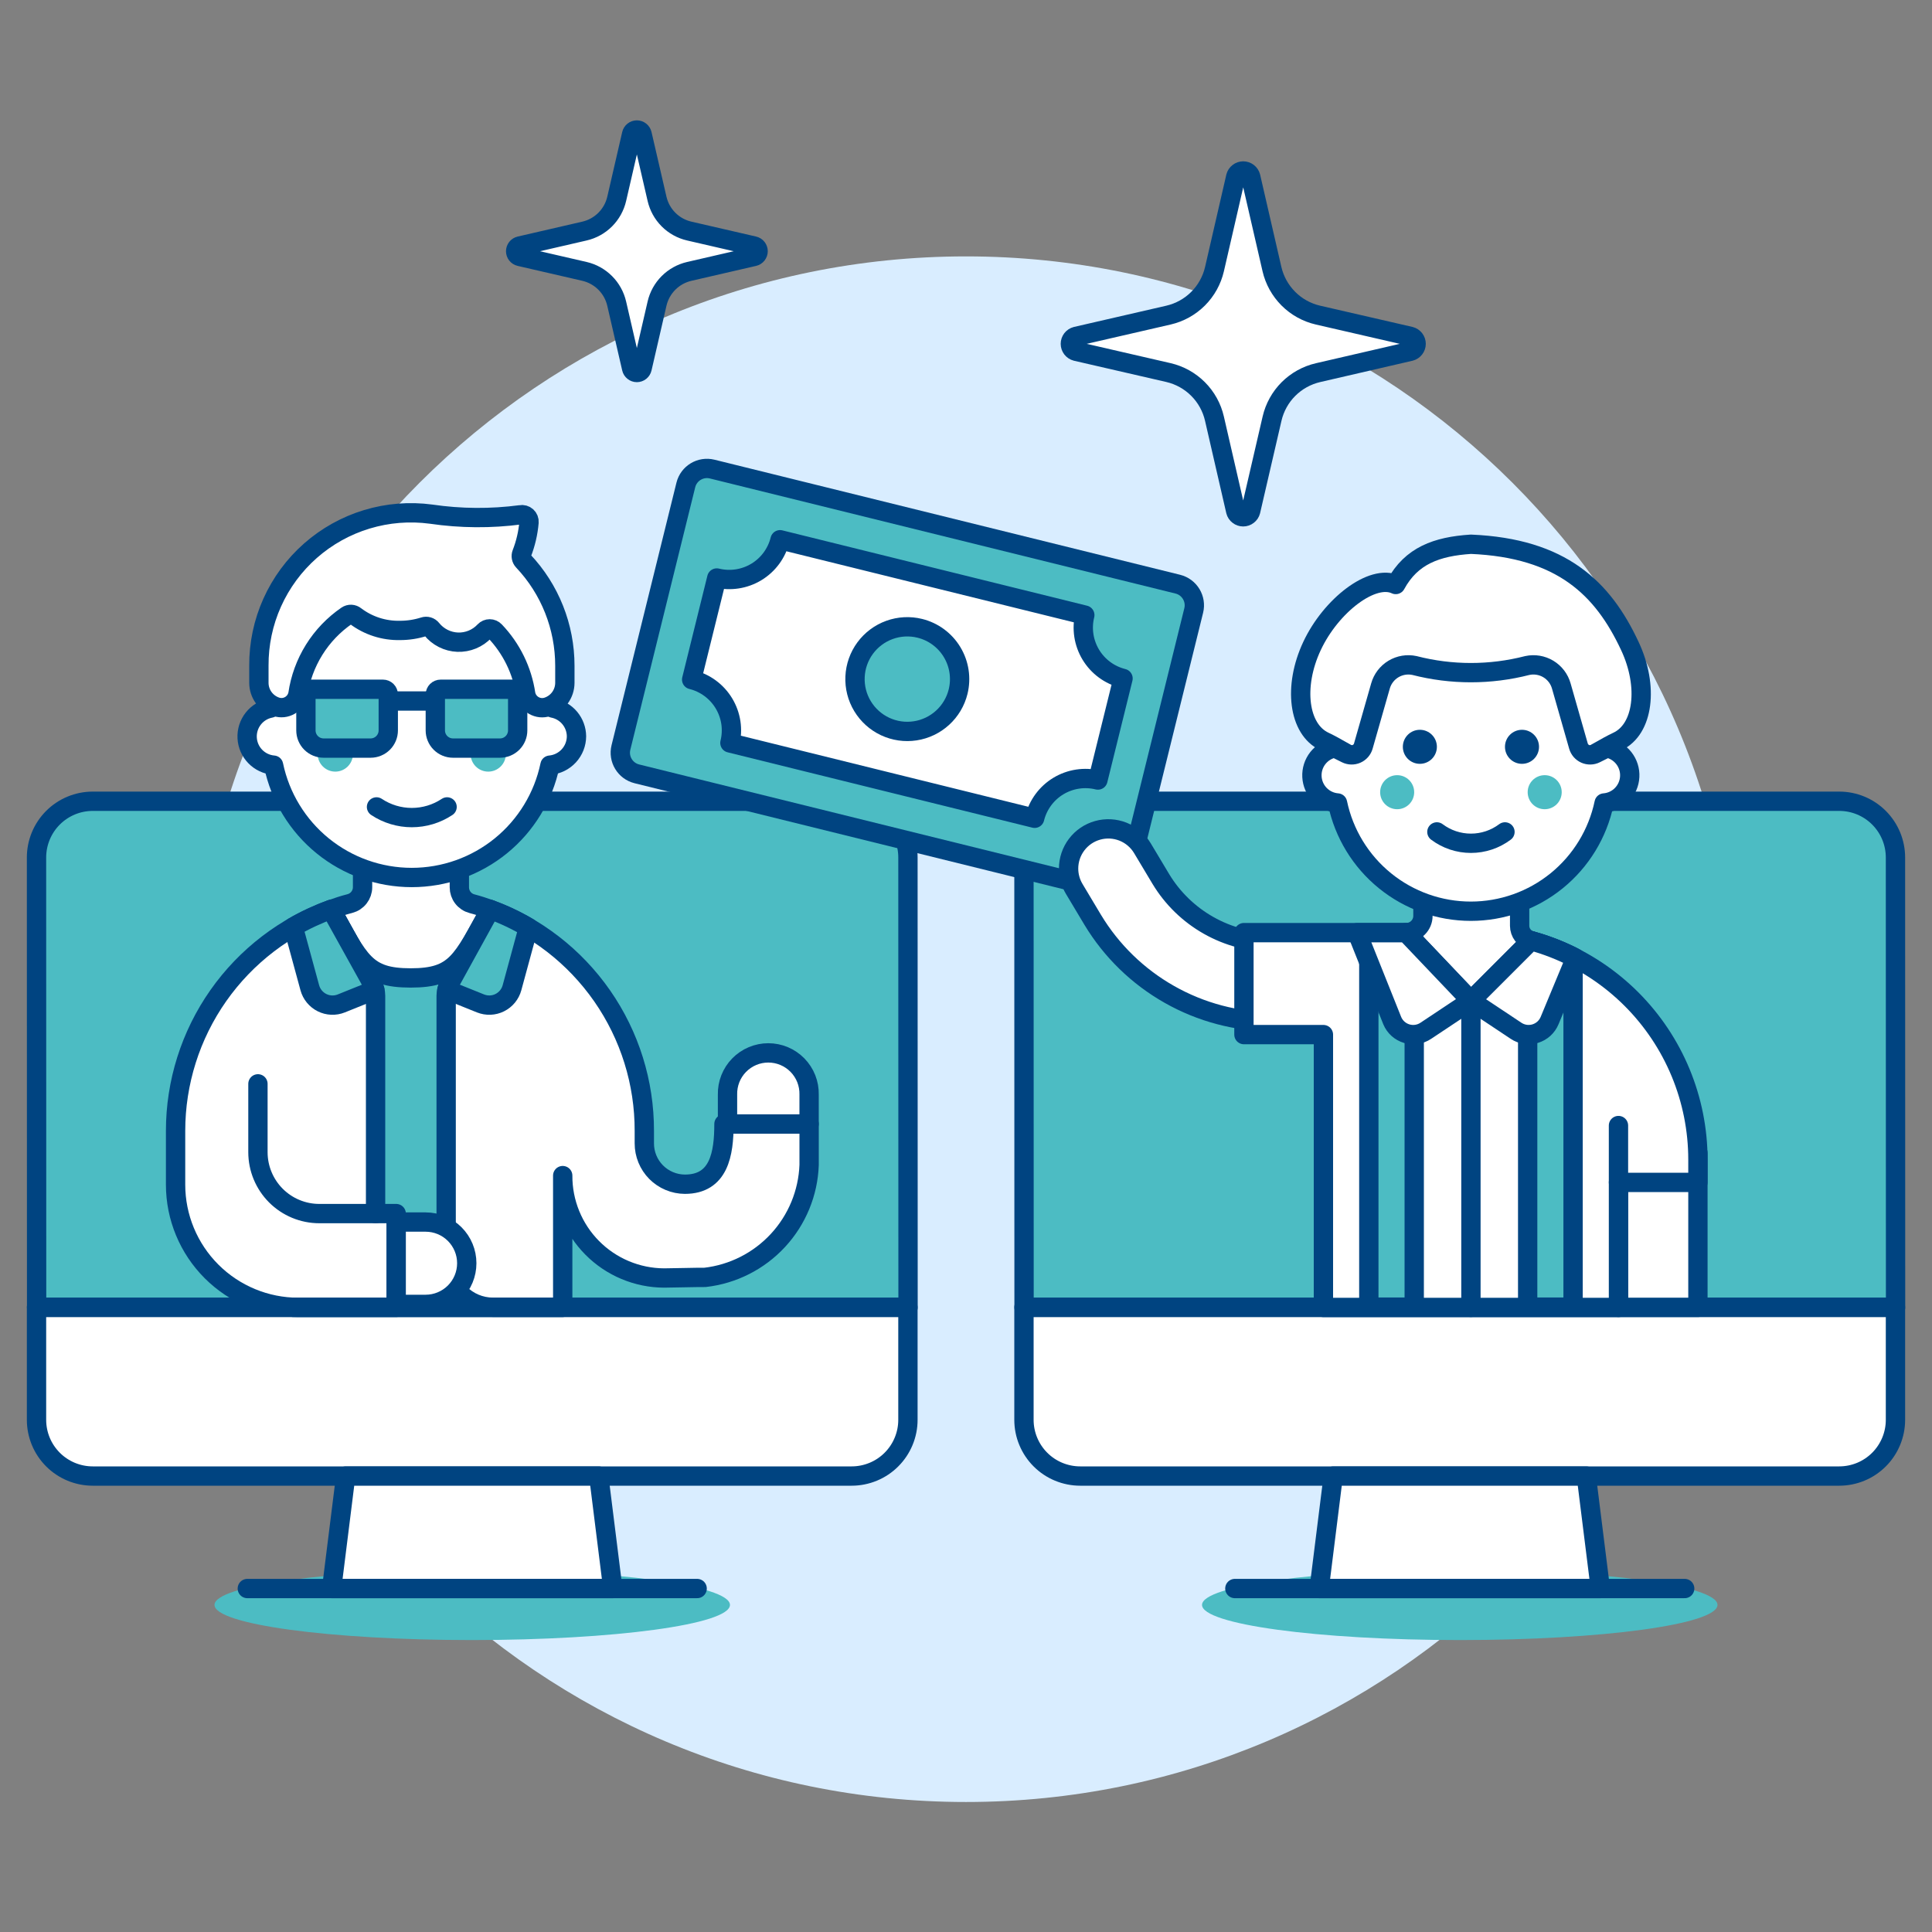
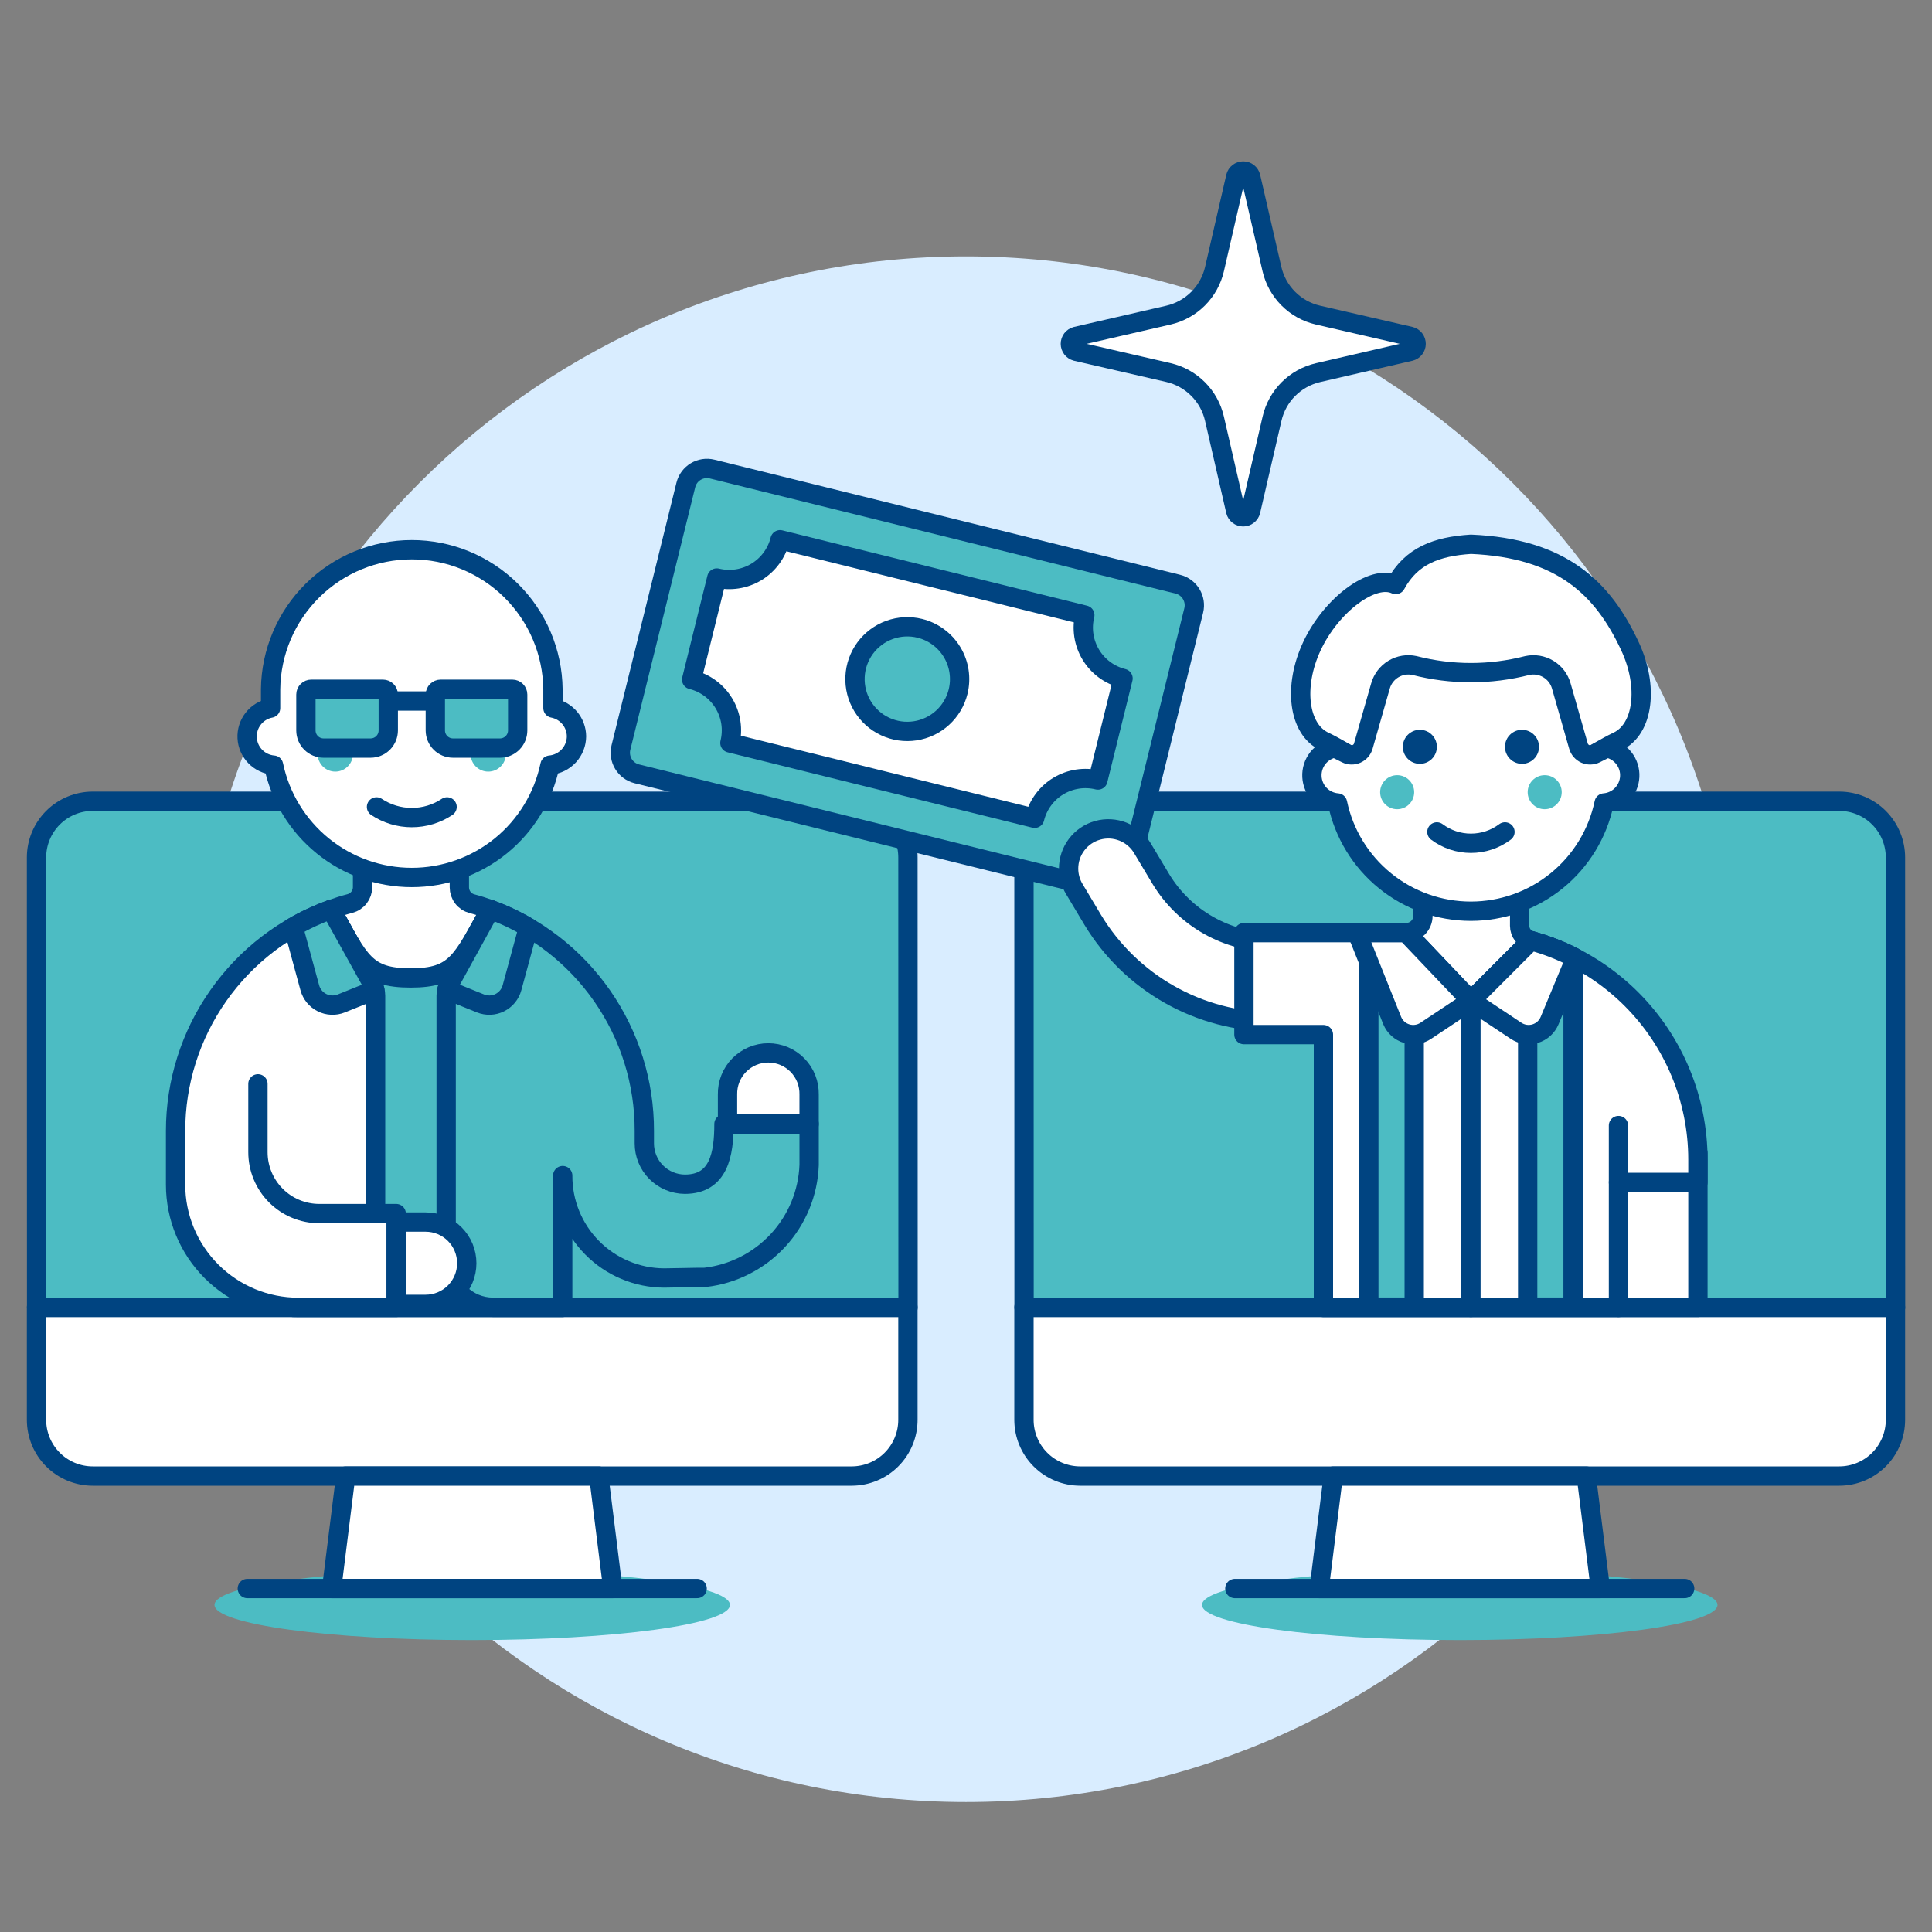
<svg xmlns="http://www.w3.org/2000/svg" fill="none" viewBox="0 0 100 100">
  <rect x="0" y="0" width="100" height="100" fill="#808080" stroke="none" />
  <path fill="#d9edff" d="M50 93.271C72.091 93.271 90 75.362 90 53.271C90 31.18 72.091 13.271 50 13.271C27.909 13.271 10 31.18 10 53.271C10 75.362 27.909 93.271 50 93.271Z" />
  <path fill="#4cbcc3" d="M24.443 84.889C31.811 84.889 37.783 84.075 37.783 83.07C37.783 82.066 31.811 81.251 24.443 81.251C17.076 81.251 11.103 82.066 11.103 83.07C11.103 84.075 17.076 84.889 24.443 84.889Z" />
  <path fill="#4cbcc3" d="M47 67.669L46.995 44.384C46.995 44.001 46.92 43.623 46.773 43.27C46.627 42.916 46.413 42.596 46.142 42.325C45.872 42.055 45.551 41.84 45.198 41.694C44.845 41.548 44.466 41.473 44.084 41.473H4.8C4.028 41.473 3.288 41.78 2.742 42.326C2.197 42.871 1.89 43.612 1.89 44.384L1.895 67.669H47Z" />
  <path fill="#ffffff" stroke="#004481" stroke-linecap="round" stroke-linejoin="round" d="M46.994 67.668V73.49C46.994 73.872 46.919 74.25 46.772 74.603C46.626 74.956 46.412 75.277 46.141 75.547C45.871 75.818 45.55 76.032 45.197 76.178C44.844 76.324 44.465 76.4 44.083 76.4H4.8C4.418 76.4 4.039 76.324 3.686 76.178C3.333 76.031 3.012 75.817 2.742 75.547C2.472 75.276 2.257 74.956 2.111 74.602C1.965 74.249 1.89 73.871 1.89 73.489V67.668H46.994Z" />
  <path fill="#ffffff" stroke="#004481" stroke-linecap="round" stroke-linejoin="round" d="M31.719 82.222H17.166L17.893 76.401H30.992L31.719 82.222Z" />
  <path stroke="#004481" stroke-linecap="round" stroke-linejoin="round" d="M12.801 82.222H36.084" />
  <path stroke="#004481" stroke-linecap="round" stroke-linejoin="round" d="M47 67.669L46.995 44.384C46.995 44.001 46.92 43.623 46.773 43.27C46.627 42.916 46.413 42.596 46.142 42.325C45.872 42.055 45.551 41.84 45.198 41.694C44.845 41.548 44.466 41.473 44.084 41.473H4.8C4.028 41.473 3.288 41.78 2.742 42.326C2.197 42.871 1.89 43.612 1.89 44.384L1.895 67.669H47Z" />
  <path fill="#4cbcc3" d="M75.557 84.889C82.924 84.889 88.897 84.075 88.897 83.07C88.897 82.066 82.924 81.251 75.557 81.251C68.19 81.251 62.217 82.066 62.217 83.07C62.217 84.075 68.19 84.889 75.557 84.889Z" />
  <path fill="#4cbcc3" d="M98.114 67.669L98.109 44.384C98.109 43.612 97.803 42.872 97.257 42.326C96.712 41.78 95.972 41.473 95.2 41.473H55.911C55.529 41.473 55.15 41.548 54.797 41.694C54.444 41.84 54.123 42.055 53.853 42.325C53.582 42.596 53.368 42.916 53.222 43.27C53.075 43.623 53 44.001 53 44.384L53.005 67.669H98.114Z" />
  <path fill="#ffffff" stroke="#004481" stroke-linecap="round" stroke-linejoin="round" d="M98.109 67.668V73.49C98.109 74.261 97.802 75.001 97.257 75.547C96.712 76.093 95.972 76.399 95.2 76.4H55.911C55.529 76.4 55.15 76.324 54.797 76.178C54.444 76.032 54.123 75.818 53.853 75.547C53.582 75.277 53.368 74.956 53.222 74.603C53.075 74.25 53 73.872 53 73.49V67.668H98.109Z" />
  <path fill="#ffffff" stroke="#004481" stroke-linecap="round" stroke-linejoin="round" d="M82.834 82.222H68.281L69.008 76.401H82.107L82.834 82.222Z" />
  <path stroke="#004481" stroke-linecap="round" stroke-linejoin="round" d="M63.916 82.222H87.199" />
  <path stroke="#004481" stroke-linecap="round" stroke-linejoin="round" d="M98.114 67.669L98.109 44.384C98.109 43.612 97.803 42.872 97.257 42.326C96.712 41.78 95.972 41.473 95.2 41.473H55.911C55.529 41.473 55.15 41.548 54.797 41.694C54.444 41.84 54.123 42.055 53.853 42.325C53.582 42.596 53.368 42.916 53.222 43.27C53.075 43.623 53 44.001 53 44.384L53.005 67.669H98.114Z" />
  <path fill="#4cbcc3" d="M35.498 25.104L32.14 38.688C31.99 39.293 32.359 39.904 32.964 40.054L57.063 46.011C57.668 46.16 58.279 45.791 58.429 45.186L61.786 31.602C61.936 30.997 61.567 30.386 60.962 30.236L36.863 24.28C36.258 24.13 35.647 24.499 35.498 25.104Z" />
  <path fill="#ffffff" d="M56.828 40.374L58.128 35.116C57.431 34.943 56.831 34.501 56.46 33.886C56.089 33.271 55.977 32.534 56.149 31.837L40.376 27.937C40.204 28.634 39.762 29.234 39.148 29.605C38.534 29.976 37.797 30.088 37.1 29.917L35.8 35.175C36.145 35.26 36.471 35.413 36.757 35.624C37.043 35.834 37.285 36.1 37.469 36.404C37.653 36.709 37.775 37.047 37.829 37.398C37.882 37.75 37.865 38.109 37.78 38.454L53.553 42.354C53.725 41.657 54.167 41.057 54.781 40.686C55.395 40.315 56.131 40.203 56.828 40.374V40.374Z" />
  <path fill="#4cbcc3" d="M49.591 35.8C49.463 36.32 49.183 36.79 48.787 37.151C48.392 37.512 47.898 37.748 47.368 37.828C46.839 37.909 46.297 37.83 45.812 37.603C45.328 37.376 44.921 37.009 44.644 36.551C44.367 36.093 44.232 35.562 44.257 35.027C44.281 34.492 44.464 33.976 44.781 33.545C45.099 33.114 45.537 32.786 46.041 32.604C46.545 32.422 47.091 32.393 47.611 32.522C48.308 32.694 48.908 33.136 49.279 33.751C49.651 34.366 49.763 35.103 49.591 35.8V35.8Z" />
  <path stroke="#004481" stroke-linecap="round" stroke-linejoin="round" d="M49.591 35.8C49.463 36.32 49.183 36.79 48.787 37.151C48.392 37.512 47.898 37.748 47.368 37.828C46.839 37.909 46.297 37.83 45.812 37.603C45.328 37.376 44.921 37.009 44.644 36.551C44.367 36.093 44.232 35.562 44.257 35.027C44.281 34.492 44.464 33.976 44.781 33.545C45.099 33.114 45.537 32.786 46.041 32.604C46.545 32.422 47.091 32.393 47.611 32.522C48.308 32.694 48.908 33.136 49.279 33.751C49.651 34.366 49.763 35.103 49.591 35.8V35.8Z" />
  <path stroke="#004481" stroke-linecap="round" stroke-linejoin="round" d="M56.828 40.374L58.128 35.116C57.431 34.943 56.831 34.501 56.46 33.886C56.089 33.271 55.977 32.534 56.149 31.837L40.376 27.937C40.204 28.634 39.762 29.234 39.148 29.605C38.534 29.976 37.797 30.088 37.1 29.917L35.8 35.175C36.145 35.26 36.471 35.413 36.757 35.624C37.043 35.834 37.285 36.1 37.469 36.404C37.653 36.709 37.775 37.047 37.829 37.398C37.882 37.75 37.865 38.109 37.78 38.454L53.553 42.354C53.725 41.657 54.167 41.057 54.781 40.686C55.395 40.315 56.131 40.203 56.828 40.374V40.374Z" />
  <path stroke="#004481" stroke-linecap="round" stroke-linejoin="round" d="M35.498 25.104L32.14 38.688C31.99 39.293 32.359 39.904 32.964 40.054L57.063 46.011C57.668 46.16 58.279 45.791 58.429 45.186L61.786 31.602C61.936 30.997 61.567 30.386 60.962 30.236L36.863 24.28C36.258 24.13 35.647 24.499 35.498 25.104Z" />
  <path fill="#ffffff" stroke="#004481" stroke-linecap="round" stroke-linejoin="round" d="M55.31 44.956C55.31 45.329 55.412 45.695 55.604 46.014L56.561 47.614C57.531 49.22 58.897 50.548 60.53 51.472C62.162 52.397 64.004 52.885 65.88 52.89H66.765C67.31 52.89 67.833 52.673 68.219 52.288C68.604 51.902 68.821 51.379 68.821 50.834C68.821 50.289 68.604 49.766 68.219 49.38C67.833 48.995 67.31 48.778 66.765 48.778H65.88C64.714 48.775 63.569 48.471 62.555 47.897C61.54 47.323 60.69 46.498 60.087 45.5L59.129 43.9C58.898 43.514 58.546 43.215 58.129 43.048C57.711 42.882 57.25 42.856 56.817 42.977C56.383 43.097 56.001 43.356 55.729 43.714C55.457 44.072 55.31 44.509 55.31 44.959V44.956Z" />
  <path fill="#ffffff" stroke="#004481" stroke-linecap="round" stroke-linejoin="round" d="M87.884 59.665H83.772V67.669H87.884V59.665Z" />
  <path fill="#ffffff" d="M76.135 48.272C79.251 48.272 82.239 49.51 84.443 51.713C86.646 53.916 87.884 56.905 87.884 60.021V61.2H83.772V67.673H68.5V53.551H64.386V48.272H76.135Z" />
  <path stroke="#004481" stroke-linecap="round" stroke-linejoin="round" d="M76.135 48.272C79.251 48.272 82.239 49.51 84.443 51.713C86.646 53.916 87.884 56.905 87.884 60.021V61.2H83.772V67.673H68.5V53.551H64.386V48.272H76.135Z" />
  <path fill="#ffffff" stroke="#004481" stroke-linecap="round" stroke-linejoin="round" d="M79.243 48.688C79.075 48.642 78.926 48.541 78.82 48.402C78.714 48.264 78.657 48.094 78.656 47.919V44.643H73.651V47.407C73.651 47.637 73.559 47.857 73.397 48.019C73.235 48.181 73.015 48.272 72.785 48.272L76.135 51.8L79.243 48.688Z" />
  <path stroke="#004481" stroke-linecap="round" stroke-linejoin="round" d="M83.772 58.258V61.196" />
  <path stroke="#004481" stroke-linecap="round" stroke-linejoin="round" d="M76.135 51.796V67.669" />
  <path fill="#4cbcc3" stroke="#004481" stroke-linecap="round" stroke-linejoin="round" d="M79.072 48.642C79.885 48.852 80.673 49.148 81.422 49.527V67.657H79.072V48.642Z" />
  <path fill="#4cbcc3" stroke="#004481" stroke-linecap="round" stroke-linejoin="round" d="M73.2 48.642C72.387 48.852 71.599 49.148 70.85 49.527V67.657H73.2V48.642Z" />
  <path fill="#ffffff" stroke="#004481" stroke-linecap="round" stroke-linejoin="round" d="M78.47 53.353L76.135 51.8L79.243 48.692C80.041 48.909 80.814 49.211 81.549 49.592L80.207 52.826C80.14 52.986 80.039 53.13 79.911 53.246C79.782 53.363 79.629 53.449 79.463 53.5C79.297 53.55 79.122 53.563 78.95 53.538C78.778 53.512 78.614 53.449 78.47 53.353Z" />
  <path fill="#ffffff" stroke="#004481" stroke-linecap="round" stroke-linejoin="round" d="M73.8 53.353L76.135 51.8L72.781 48.276H70.242L72.063 52.83C72.13 52.99 72.231 53.133 72.36 53.249C72.489 53.365 72.642 53.451 72.808 53.501C72.974 53.551 73.149 53.564 73.321 53.538C73.492 53.513 73.656 53.449 73.8 53.353Z" />
  <path fill="#ffffff" d="M67.908 33.44C68.89 31.34 71.039 29.688 72.243 30.254C73.052 28.764 74.361 28.285 76.135 28.17C80.835 28.37 82.963 30.445 84.362 33.44C85.346 35.54 85.062 37.751 83.721 38.377C83.189 38.626 82.201 39.212 81.504 39.637C80.98 39.956 80.382 40.133 79.769 40.149C77.377 40.214 76.744 40.249 76.135 40.249C75.526 40.249 74.893 40.215 72.501 40.149C71.888 40.133 71.29 39.956 70.766 39.637C70.066 39.212 69.081 38.626 68.549 38.377C67.212 37.751 66.924 35.541 67.908 33.44Z" />
  <path stroke="#004481" stroke-linecap="round" stroke-linejoin="round" d="M67.908 33.44C68.89 31.34 71.039 29.688 72.243 30.254C73.052 28.764 74.361 28.285 76.135 28.17C80.835 28.37 82.963 30.445 84.362 33.44C85.346 35.54 85.062 37.751 83.721 38.377C83.189 38.626 82.201 39.212 81.504 39.637C80.98 39.956 80.382 40.133 79.769 40.149C77.377 40.214 76.744 40.249 76.135 40.249C75.526 40.249 74.893 40.215 72.501 40.149C71.888 40.133 71.29 39.956 70.766 39.637C70.066 39.212 69.081 38.626 68.549 38.377C67.212 37.751 66.924 35.541 67.908 33.44Z" />
  <path fill="#ffffff" stroke="#004481" stroke-linecap="round" stroke-linejoin="round" d="M83.184 38.714V38.707L82.584 39.007C82.502 39.048 82.411 39.07 82.319 39.072C82.227 39.074 82.135 39.056 82.051 39.019C81.967 38.982 81.892 38.926 81.831 38.857C81.771 38.787 81.726 38.706 81.701 38.617L80.813 35.508C80.71 35.14 80.47 34.825 80.143 34.628C79.816 34.431 79.425 34.366 79.052 34.447C77.137 34.939 75.129 34.939 73.214 34.447C72.841 34.366 72.451 34.431 72.123 34.628C71.796 34.825 71.556 35.14 71.453 35.508L70.565 38.617C70.54 38.706 70.495 38.787 70.435 38.857C70.374 38.926 70.299 38.982 70.215 39.019C70.131 39.056 70.039 39.074 69.947 39.072C69.855 39.07 69.765 39.048 69.682 39.007L69.082 38.707V38.714C68.739 38.777 68.43 38.963 68.213 39.237C67.997 39.511 67.888 39.854 67.906 40.203C67.924 40.552 68.068 40.882 68.312 41.132C68.556 41.382 68.882 41.535 69.23 41.562C69.562 43.146 70.429 44.568 71.686 45.588C72.942 46.608 74.511 47.165 76.13 47.165C77.749 47.165 79.318 46.608 80.574 45.588C81.831 44.568 82.698 43.146 83.03 41.562C83.378 41.535 83.704 41.382 83.948 41.132C84.192 40.882 84.336 40.552 84.354 40.203C84.373 39.854 84.263 39.511 84.047 39.237C83.83 38.963 83.522 38.777 83.178 38.714H83.184Z" />
  <path fill="#4cbcc3" d="M79.953 41.885C80.44 41.885 80.834 41.491 80.834 41.004C80.834 40.517 80.44 40.123 79.953 40.123C79.466 40.123 79.072 40.517 79.072 41.004C79.072 41.491 79.466 41.885 79.953 41.885Z" />
  <path fill="#4cbcc3" d="M72.317 41.885C72.804 41.885 73.198 41.491 73.198 41.004C73.198 40.517 72.804 40.123 72.317 40.123C71.831 40.123 71.436 40.517 71.436 41.004C71.436 41.491 71.831 41.885 72.317 41.885Z" />
  <path stroke="#004481" stroke-linecap="round" stroke-linejoin="round" d="M74.373 43.06C74.881 43.442 75.499 43.648 76.135 43.648C76.771 43.648 77.389 43.442 77.897 43.06" />
  <path fill="#004481" d="M78.778 39.536C79.264 39.536 79.659 39.142 79.659 38.655C79.659 38.168 79.264 37.774 78.778 37.774C78.291 37.774 77.897 38.168 77.897 38.655C77.897 39.142 78.291 39.536 78.778 39.536Z" />
  <path fill="#004481" d="M73.492 39.536C73.979 39.536 74.373 39.142 74.373 38.655C74.373 38.168 73.979 37.774 73.492 37.774C73.005 37.774 72.611 38.168 72.611 38.655C72.611 39.142 73.005 39.536 73.492 39.536Z" />
  <path fill="#4cbcc3" d="M23.096 50.246H19.44V67.669H23.096V50.246Z" />
-   <path fill="#ffffff" d="M34.373 66.149C33.68 66.146 32.995 66.006 32.357 65.738C31.718 65.47 31.138 65.078 30.651 64.586C30.164 64.094 29.778 63.511 29.517 62.869C29.255 62.228 29.122 61.541 29.126 60.849V67.664H25.506C24.863 67.66 24.248 67.402 23.795 66.945C23.343 66.489 23.09 65.871 23.093 65.228V51.543C23.093 51.336 23.145 51.132 23.244 50.951L25.378 47.075C27.721 47.937 29.743 49.499 31.169 51.549C32.595 53.599 33.356 56.038 33.35 58.535V59.177C33.349 59.454 33.402 59.728 33.507 59.984C33.612 60.241 33.766 60.474 33.961 60.671C34.156 60.867 34.388 61.024 34.644 61.131C34.899 61.238 35.173 61.294 35.45 61.295C37.221 61.295 37.472 59.717 37.472 58.177H41.88V60.3C41.826 61.754 41.253 63.14 40.264 64.207C39.276 65.274 37.938 65.952 36.492 66.117C36.078 66.112 34.738 66.149 34.373 66.149Z" />
  <path stroke="#004481" stroke-linecap="round" stroke-linejoin="round" d="M34.373 66.149C33.68 66.146 32.995 66.006 32.357 65.738C31.718 65.47 31.138 65.078 30.651 64.586C30.164 64.094 29.778 63.511 29.517 62.869C29.255 62.228 29.122 61.541 29.126 60.849V67.664H25.506C24.863 67.66 24.248 67.402 23.795 66.945C23.343 66.489 23.09 65.871 23.093 65.228V51.543C23.093 51.336 23.145 51.132 23.244 50.951L25.378 47.075C27.721 47.937 29.743 49.499 31.169 51.549C32.595 53.599 33.356 56.038 33.35 58.535V59.177C33.349 59.454 33.402 59.728 33.507 59.984C33.612 60.241 33.766 60.474 33.961 60.671C34.156 60.867 34.388 61.024 34.644 61.131C34.899 61.238 35.173 61.294 35.45 61.295C37.221 61.295 37.472 59.717 37.472 58.177H41.88V60.3C41.826 61.754 41.253 63.14 40.264 64.207C39.276 65.274 37.938 65.952 36.492 66.117C36.078 66.112 34.738 66.149 34.373 66.149Z" />
  <path fill="#ffffff" stroke="#004481" stroke-linecap="round" stroke-linejoin="round" d="M41.879 56.655C41.885 56.374 41.835 56.094 41.732 55.833C41.628 55.571 41.474 55.333 41.277 55.132C41.08 54.931 40.846 54.771 40.586 54.662C40.327 54.553 40.049 54.497 39.767 54.497C39.486 54.497 39.208 54.553 38.949 54.662C38.69 54.771 38.455 54.931 38.258 55.132C38.061 55.333 37.907 55.571 37.803 55.833C37.7 56.094 37.65 56.374 37.656 56.655V58.177H41.879V56.655Z" />
  <path fill="#ffffff" stroke="#004481" stroke-linecap="round" stroke-linejoin="round" d="M24.43 46.776C24.242 46.727 24.076 46.617 23.958 46.464C23.84 46.311 23.776 46.122 23.776 45.929V41.267H18.766V45.923C18.766 46.116 18.701 46.304 18.582 46.457C18.464 46.61 18.298 46.719 18.11 46.768C17.773 46.855 17.457 46.958 17.133 47.075C18.614 49.741 18.903 50.618 21.255 50.618C23.607 50.618 23.896 49.742 25.377 47.075C25.063 46.962 24.757 46.861 24.43 46.776Z" />
  <path fill="#ffffff" d="M19.44 62.815V51.543C19.44 51.336 19.387 51.132 19.287 50.951L17.134 47.075C14.777 47.926 12.74 49.483 11.3 51.533C9.86 53.584 9.088 56.029 9.088 58.535V61.315C9.088 63 9.757 64.616 10.949 65.808C12.141 66.999 13.757 67.669 15.442 67.669H20.507V62.815H19.44Z" />
  <path stroke="#004481" stroke-linecap="round" stroke-linejoin="round" d="M19.44 62.815H16.528C15.685 62.815 14.877 62.48 14.281 61.884C13.686 61.288 13.351 60.48 13.351 59.638V56.1" />
  <path stroke="#004481" stroke-linecap="round" stroke-linejoin="round" d="M19.44 62.815V51.543C19.44 51.336 19.387 51.132 19.287 50.951L17.134 47.075C14.777 47.926 12.74 49.483 11.3 51.533C9.86 53.584 9.088 56.029 9.088 58.535V61.315C9.088 63 9.757 64.616 10.949 65.808C12.141 66.999 13.757 67.669 15.442 67.669H20.507V62.815H19.44Z" />
  <path fill="#4cbcc3" stroke="#004481" stroke-linecap="round" stroke-linejoin="round" d="M16.036 51.128C16.081 51.293 16.161 51.447 16.27 51.58C16.379 51.713 16.515 51.821 16.668 51.897C16.822 51.974 16.99 52.017 17.161 52.024C17.333 52.031 17.504 52.002 17.663 51.938L19.402 51.238C19.377 51.136 19.338 51.038 19.287 50.947L17.134 47.071C16.457 47.315 15.802 47.619 15.179 47.98L16.036 51.128Z" />
  <path fill="#ffffff" stroke="#004481" stroke-linecap="round" stroke-linejoin="round" d="M22.029 67.515C22.594 67.515 23.136 67.29 23.536 66.891C23.935 66.491 24.16 65.949 24.16 65.384C24.16 64.819 23.935 64.277 23.536 63.877C23.136 63.477 22.594 63.253 22.029 63.253H20.507V67.515H22.029Z" />
  <path stroke="#004481" stroke-linecap="round" stroke-linejoin="round" d="M29.126 67.669H15.179" />
  <path fill="#4cbcc3" d="M23.131 51.242C23.156 51.14 23.194 51.042 23.244 50.951L25.378 47.075C26.062 47.324 26.722 47.636 27.349 48.005L26.5 51.128C26.455 51.293 26.375 51.447 26.266 51.58C26.157 51.712 26.021 51.821 25.868 51.897C25.714 51.974 25.546 52.017 25.375 52.024C25.203 52.031 25.032 52.001 24.873 51.938L23.134 51.238" />
  <path stroke="#004481" stroke-linecap="round" stroke-linejoin="round" d="M23.131 51.242C23.156 51.14 23.194 51.042 23.244 50.951L25.378 47.075C26.062 47.324 26.722 47.636 27.349 48.005L26.5 51.128C26.455 51.293 26.375 51.447 26.266 51.58C26.157 51.712 26.021 51.821 25.868 51.897C25.714 51.974 25.546 52.017 25.375 52.024C25.203 52.031 25.032 52.001 24.873 51.938L23.134 51.238" />
  <path fill="#ffffff" stroke="#004481" stroke-linecap="round" stroke-linejoin="round" d="M29.839 38.112C29.836 37.765 29.713 37.43 29.491 37.163C29.269 36.897 28.962 36.716 28.621 36.651V35.676C28.599 33.752 27.819 31.916 26.451 30.564C25.083 29.211 23.237 28.453 21.314 28.453C19.39 28.453 17.544 29.211 16.176 30.564C14.808 31.916 14.028 33.752 14.006 35.676V36.651C13.651 36.718 13.333 36.911 13.11 37.195C12.887 37.478 12.774 37.834 12.793 38.194C12.811 38.554 12.96 38.896 13.211 39.155C13.463 39.414 13.799 39.574 14.159 39.604C14.502 41.247 15.4 42.723 16.703 43.782C18.006 44.841 19.634 45.419 21.313 45.419C22.992 45.419 24.62 44.841 25.923 43.782C27.226 42.723 28.124 41.247 28.467 39.604C28.84 39.57 29.187 39.398 29.441 39.123C29.695 38.847 29.837 38.486 29.839 38.112V38.112Z" />
  <path fill="#4cbcc3" d="M17.355 39.939C17.859 39.939 18.268 39.53 18.268 39.026C18.268 38.522 17.859 38.113 17.355 38.113C16.851 38.113 16.442 38.522 16.442 39.026C16.442 39.53 16.851 39.939 17.355 39.939Z" />
  <path fill="#4cbcc3" d="M25.271 39.939C25.775 39.939 26.184 39.53 26.184 39.026C26.184 38.522 25.775 38.113 25.271 38.113C24.767 38.113 24.358 38.522 24.358 39.026C24.358 39.53 24.767 39.939 25.271 39.939Z" />
  <path stroke="#004481" stroke-linecap="round" stroke-linejoin="round" d="M19.488 41.766C20.029 42.126 20.665 42.318 21.314 42.318C21.965 42.318 22.6 42.126 23.141 41.766" />
-   <path fill="#ffffff" stroke="#004481" stroke-linecap="round" stroke-linejoin="round" d="M27.08 29.034C27.033 28.984 27 28.921 26.987 28.853C26.974 28.785 26.98 28.715 27.005 28.651C27.207 28.133 27.334 27.589 27.382 27.035C27.387 26.978 27.379 26.922 27.358 26.869C27.337 26.816 27.304 26.769 27.262 26.731C27.22 26.693 27.169 26.666 27.115 26.651C27.06 26.636 27.003 26.634 26.947 26.645C25.409 26.848 23.85 26.837 22.315 26.612C21.199 26.462 20.064 26.554 18.987 26.88C17.91 27.206 16.915 27.76 16.07 28.504C15.225 29.248 14.55 30.164 14.089 31.191C13.628 32.218 13.393 33.332 13.4 34.458V35.342C13.4 35.617 13.487 35.884 13.647 36.107C13.808 36.33 14.035 36.497 14.295 36.584C14.412 36.623 14.535 36.636 14.658 36.624C14.78 36.611 14.898 36.573 15.005 36.511C15.111 36.449 15.203 36.365 15.275 36.266C15.346 36.166 15.396 36.051 15.42 35.931C15.539 35.115 15.825 34.332 16.261 33.632C16.697 32.932 17.274 32.33 17.954 31.864C18.019 31.819 18.098 31.797 18.177 31.8C18.256 31.804 18.332 31.833 18.393 31.883C19.058 32.388 19.874 32.651 20.708 32.631C21.126 32.631 21.542 32.567 21.941 32.44C22.012 32.416 22.088 32.415 22.16 32.437C22.231 32.458 22.294 32.501 22.341 32.559C22.503 32.762 22.708 32.928 22.94 33.045C23.172 33.163 23.427 33.229 23.687 33.239C23.947 33.249 24.206 33.202 24.447 33.103C24.687 33.004 24.904 32.854 25.081 32.664C25.115 32.628 25.156 32.599 25.202 32.579C25.248 32.559 25.297 32.549 25.346 32.549C25.396 32.549 25.445 32.559 25.491 32.579C25.537 32.599 25.578 32.628 25.612 32.664C26.471 33.562 27.03 34.705 27.212 35.934C27.236 36.054 27.286 36.169 27.357 36.269C27.429 36.368 27.521 36.452 27.627 36.514C27.734 36.576 27.852 36.614 27.974 36.627C28.097 36.639 28.22 36.626 28.337 36.587C28.599 36.501 28.826 36.334 28.988 36.111C29.149 35.888 29.236 35.62 29.237 35.345V34.461C29.238 32.443 28.467 30.5 27.08 29.034Z" />
  <path stroke="#004481" stroke-linecap="round" stroke-linejoin="round" d="M20.097 36.285H22.532" />
  <path fill="#4cbcc3" d="M19.182 38.721H16.749C16.506 38.721 16.274 38.624 16.102 38.453C15.93 38.281 15.834 38.048 15.834 37.806V35.951C15.834 35.878 15.863 35.808 15.914 35.757C15.966 35.705 16.035 35.676 16.108 35.676H19.822C19.895 35.676 19.965 35.705 20.016 35.756C20.068 35.808 20.097 35.878 20.097 35.951V37.806C20.097 38.048 20.001 38.281 19.829 38.453C19.657 38.624 19.425 38.721 19.182 38.721V38.721Z" />
  <path stroke="#004481" stroke-linecap="round" stroke-linejoin="round" d="M19.182 38.721H16.749C16.506 38.721 16.274 38.624 16.102 38.453C15.93 38.281 15.834 38.048 15.834 37.806V35.951C15.834 35.878 15.863 35.808 15.914 35.757C15.966 35.705 16.035 35.676 16.108 35.676H19.822C19.895 35.676 19.965 35.705 20.016 35.756C20.068 35.808 20.097 35.878 20.097 35.951V37.806C20.097 38.048 20.001 38.281 19.829 38.453C19.657 38.624 19.425 38.721 19.182 38.721V38.721Z" />
  <path fill="#4cbcc3" d="M25.88 38.721H23.447C23.204 38.721 22.972 38.624 22.8 38.453C22.628 38.281 22.532 38.048 22.532 37.806V35.951C22.532 35.878 22.561 35.808 22.613 35.756C22.664 35.705 22.734 35.676 22.807 35.676H26.521C26.594 35.676 26.663 35.705 26.715 35.757C26.766 35.808 26.795 35.878 26.795 35.951V37.806C26.795 38.048 26.699 38.281 26.527 38.453C26.355 38.624 26.123 38.721 25.88 38.721V38.721Z" />
  <path stroke="#004481" stroke-linecap="round" stroke-linejoin="round" d="M25.88 38.721H23.447C23.204 38.721 22.972 38.624 22.8 38.453C22.628 38.281 22.532 38.048 22.532 37.806V35.951C22.532 35.878 22.561 35.808 22.613 35.756C22.664 35.705 22.734 35.676 22.807 35.676H26.521C26.594 35.676 26.663 35.705 26.715 35.757C26.766 35.808 26.795 35.878 26.795 35.951V37.806C26.795 38.048 26.699 38.281 26.527 38.453C26.355 38.624 26.123 38.721 25.88 38.721V38.721Z" />
-   <path fill="#ffffff" stroke="#004481" stroke-linecap="round" stroke-linejoin="round" d="M34.008 15.716C34.102 15.309 34.308 14.937 34.603 14.642C34.898 14.347 35.27 14.141 35.677 14.047L39.025 13.275C39.086 13.261 39.141 13.226 39.179 13.177C39.218 13.127 39.24 13.066 39.24 13.004C39.24 12.941 39.218 12.88 39.179 12.83C39.141 12.781 39.086 12.746 39.025 12.732L35.676 11.96C35.269 11.866 34.897 11.66 34.602 11.365C34.307 11.07 34.102 10.698 34.008 10.291L33.235 6.945C33.221 6.884 33.186 6.829 33.137 6.79C33.088 6.75 33.027 6.729 32.964 6.729C32.901 6.729 32.84 6.75 32.791 6.79C32.741 6.829 32.707 6.884 32.693 6.945L31.921 10.291C31.827 10.698 31.621 11.07 31.326 11.365C31.031 11.66 30.659 11.866 30.252 11.96L26.905 12.732C26.844 12.746 26.789 12.781 26.75 12.83C26.711 12.88 26.69 12.941 26.69 13.004C26.69 13.066 26.711 13.127 26.75 13.177C26.789 13.226 26.844 13.261 26.905 13.275L30.252 14.047C30.658 14.141 31.03 14.348 31.325 14.643C31.62 14.938 31.826 15.31 31.92 15.716L32.693 19.065C32.707 19.126 32.741 19.181 32.791 19.22C32.84 19.26 32.901 19.281 32.964 19.281C33.027 19.281 33.088 19.26 33.137 19.22C33.186 19.181 33.221 19.126 33.235 19.065L34.008 15.716Z" />
  <path fill="#ffffff" stroke="#004481" stroke-linecap="round" stroke-linejoin="round" d="M65.841 21.67C65.975 21.09 66.269 20.558 66.69 20.137C67.112 19.716 67.643 19.422 68.223 19.288L73 18.184C73.086 18.162 73.161 18.111 73.215 18.041C73.269 17.971 73.299 17.885 73.299 17.797C73.299 17.709 73.269 17.622 73.215 17.552C73.161 17.482 73.086 17.432 73 17.41L68.219 16.31C67.638 16.176 67.107 15.882 66.686 15.46C66.265 15.039 65.97 14.508 65.836 13.928L64.736 9.149C64.714 9.063 64.663 8.988 64.594 8.934C64.523 8.879 64.437 8.85 64.349 8.85C64.26 8.85 64.174 8.879 64.105 8.934C64.034 8.988 63.984 9.063 63.962 9.149L62.862 13.928C62.728 14.508 62.434 15.039 62.013 15.46C61.591 15.882 61.06 16.176 60.48 16.31L55.7 17.41C55.614 17.432 55.539 17.482 55.484 17.552C55.431 17.622 55.401 17.709 55.401 17.797C55.401 17.885 55.431 17.971 55.484 18.041C55.539 18.111 55.614 18.162 55.7 18.184L60.479 19.284C61.06 19.419 61.591 19.714 62.012 20.136C62.433 20.557 62.727 21.089 62.86 21.67L63.96 26.451C63.982 26.537 64.032 26.612 64.103 26.666C64.172 26.721 64.258 26.75 64.347 26.75C64.435 26.75 64.521 26.721 64.591 26.666C64.662 26.612 64.712 26.537 64.734 26.451L65.841 21.67Z" />
</svg>